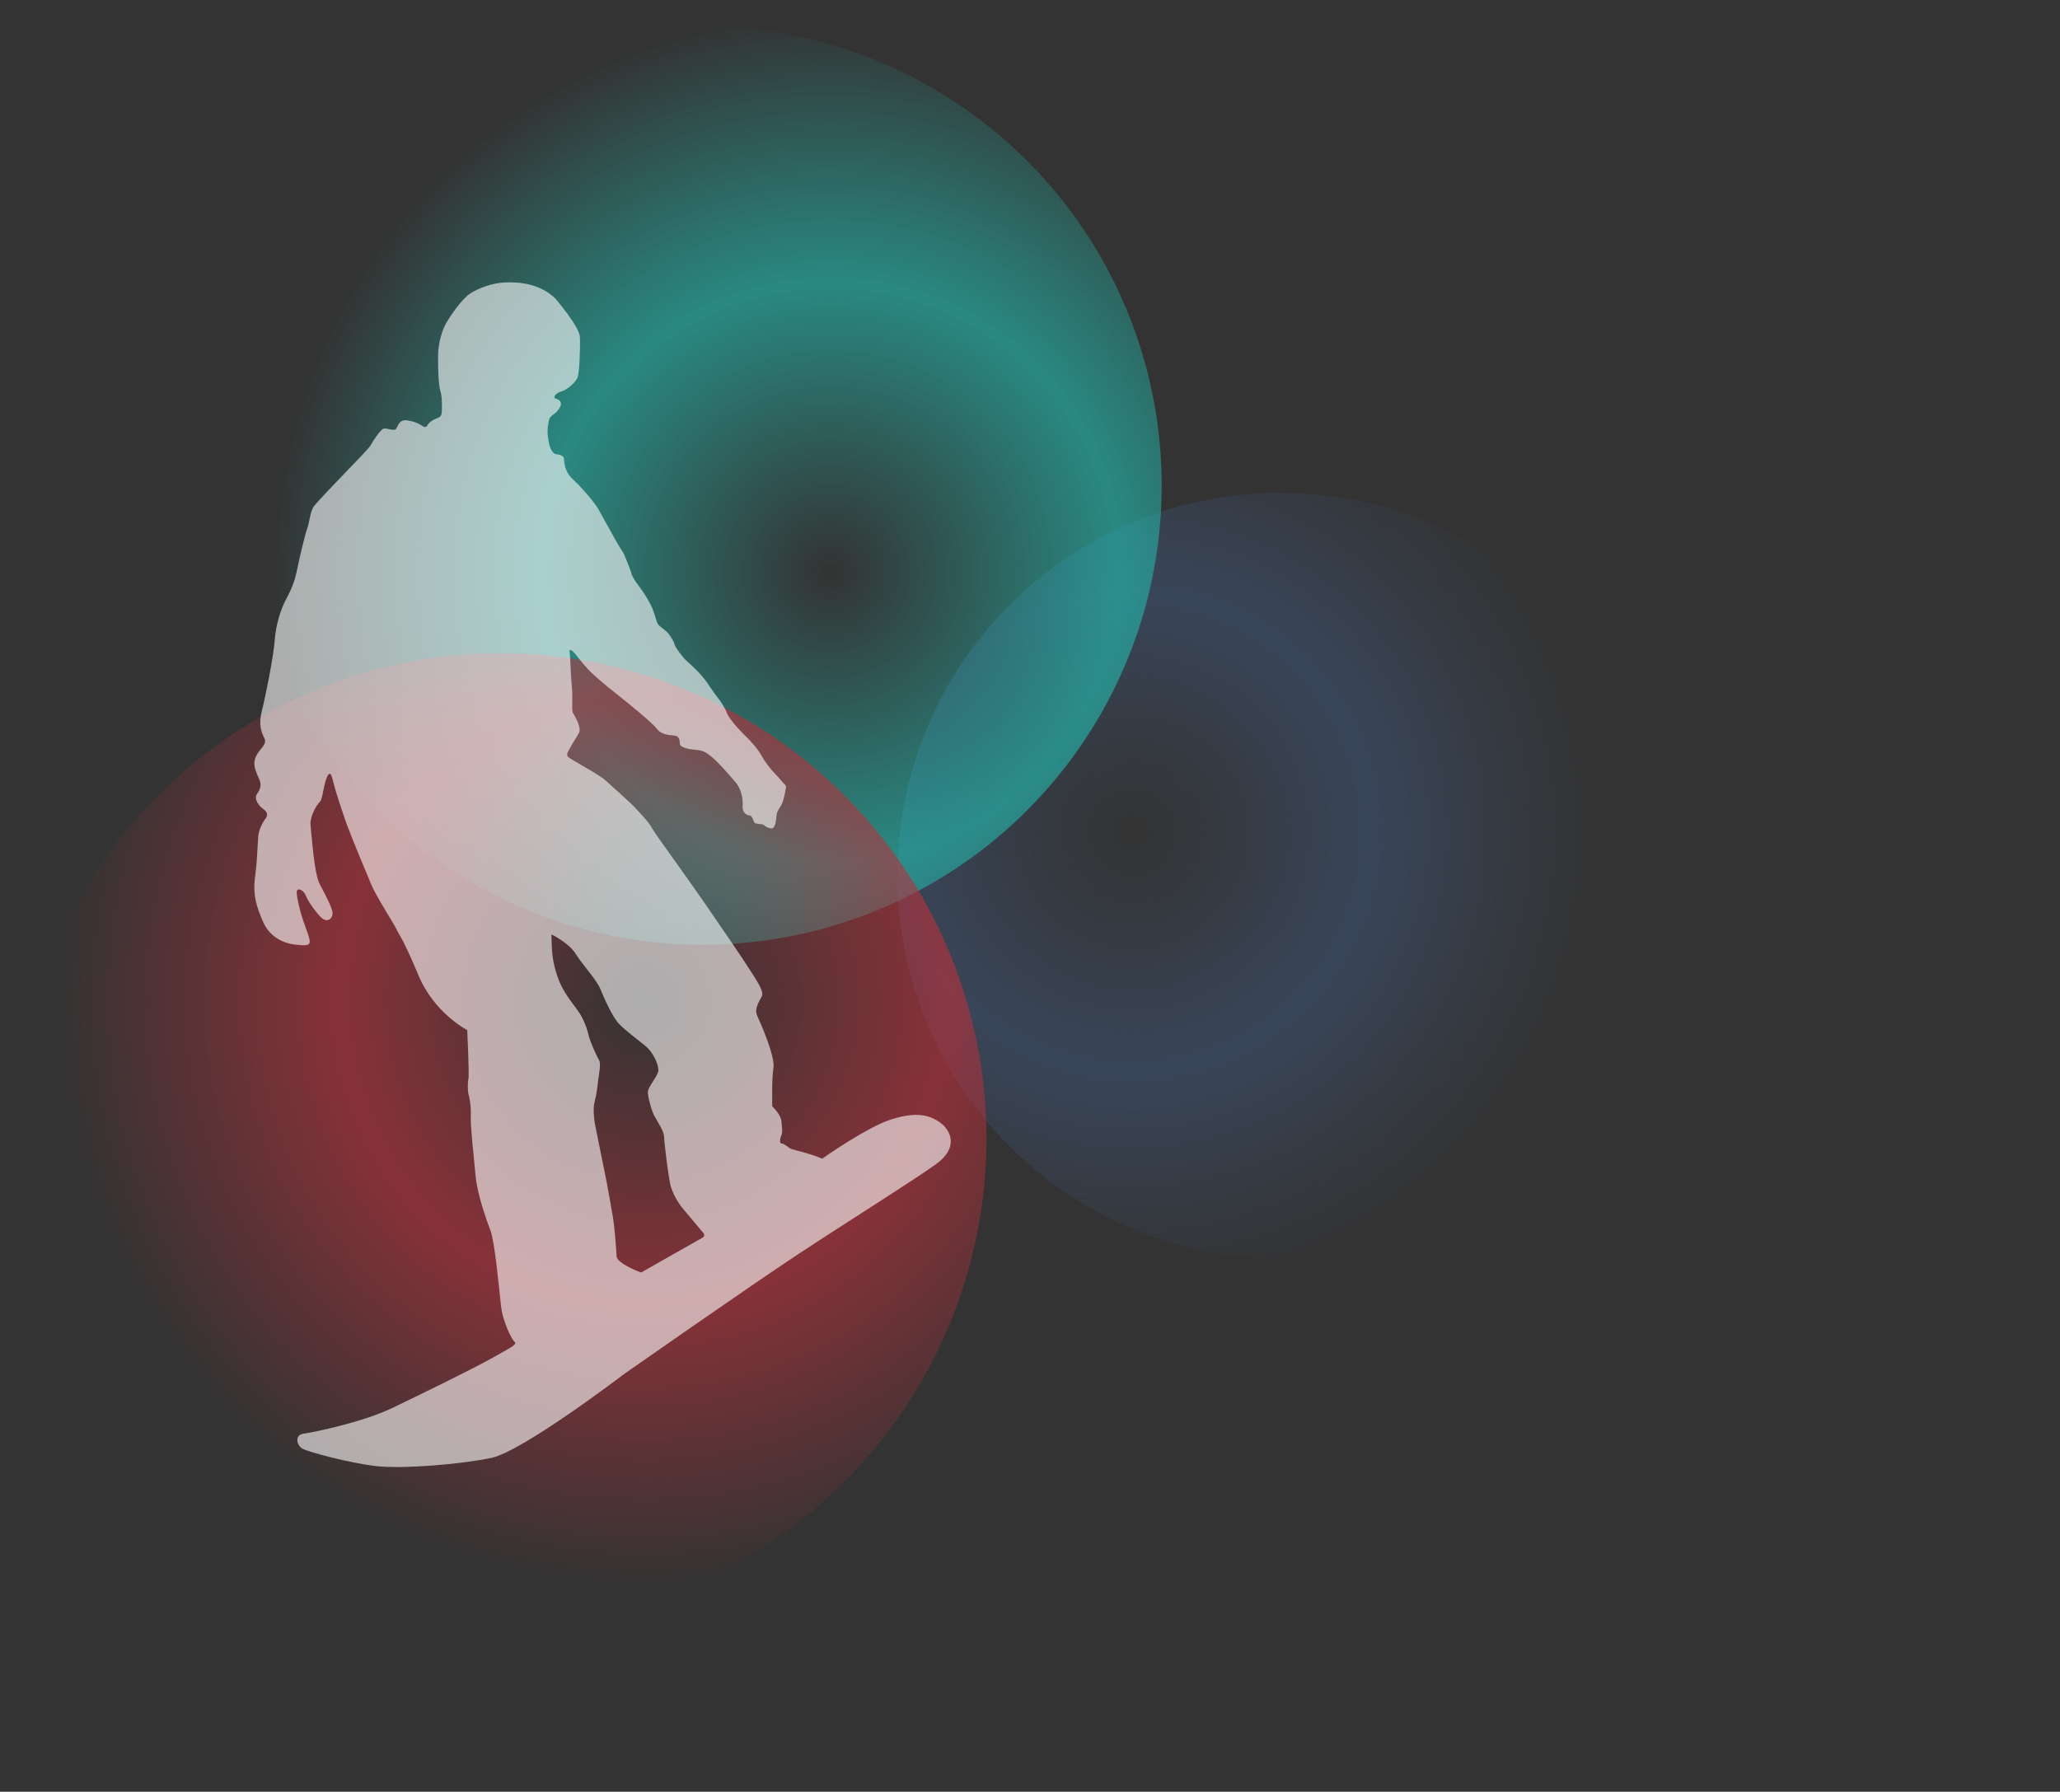
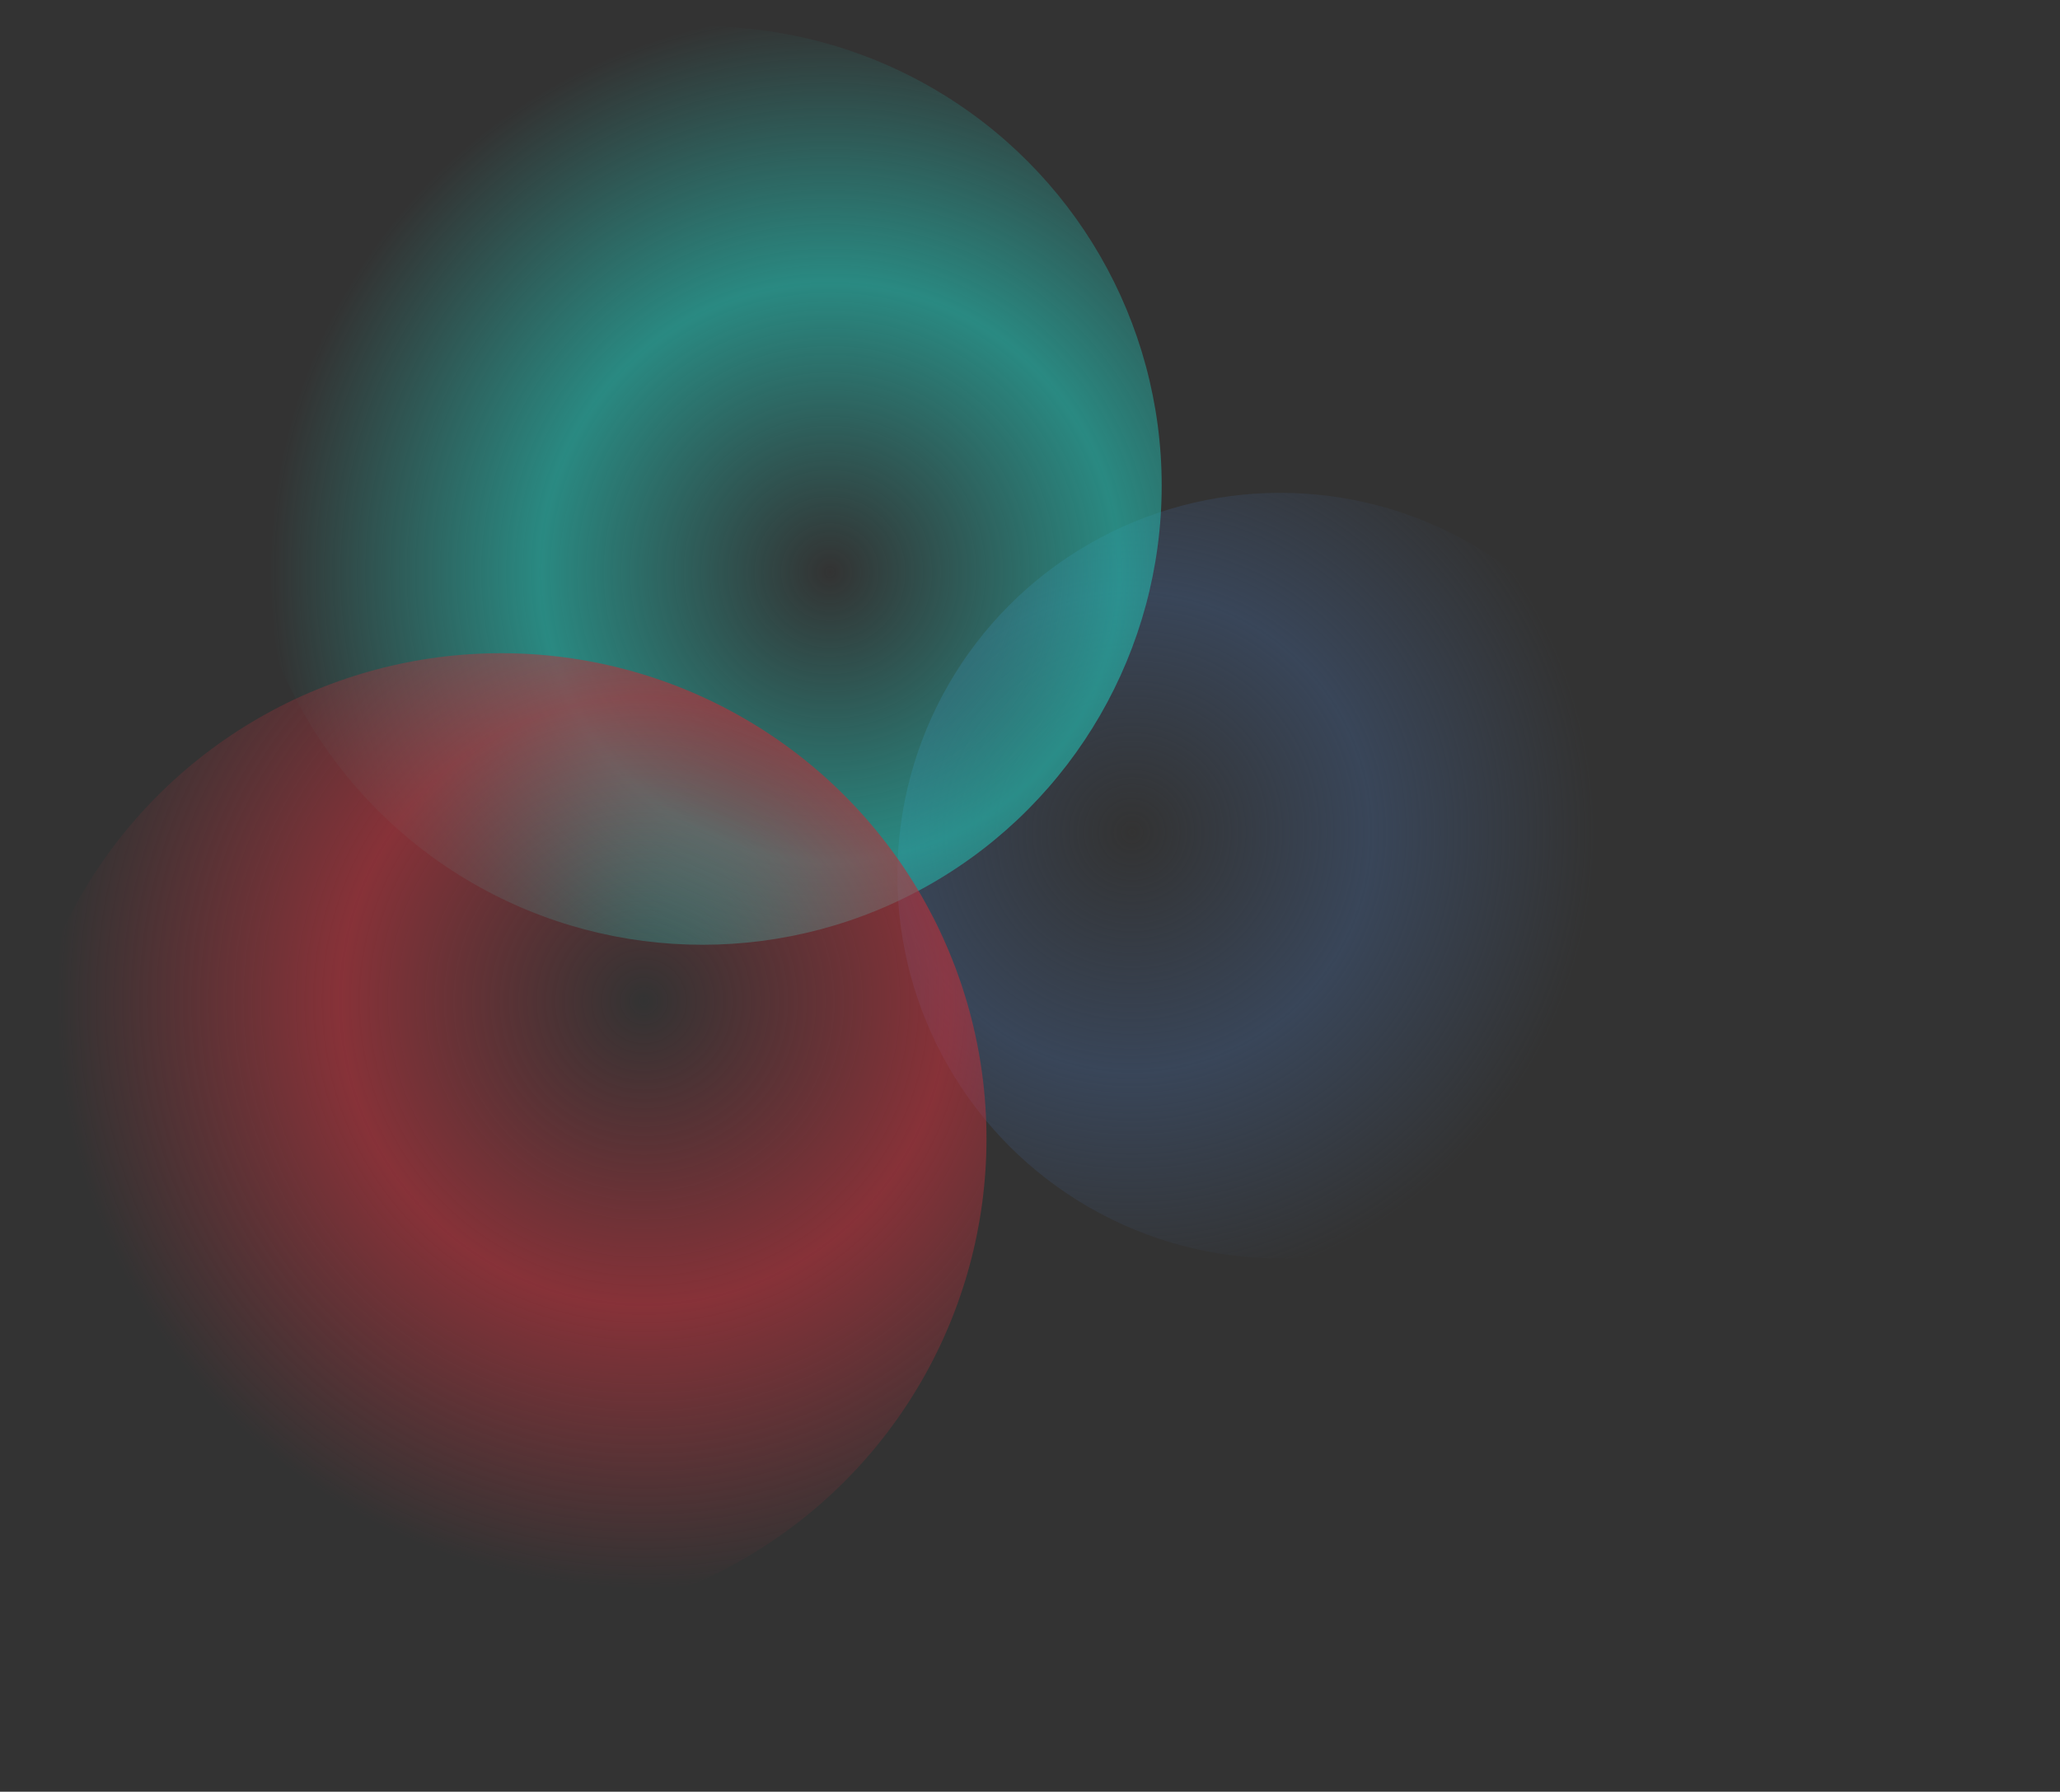
<svg xmlns="http://www.w3.org/2000/svg" version="1.1" id="Layer_1" x="0px" y="0px" width="876px" height="762px" viewBox="0 0 876 762" style="enable-background:new 0 0 876 762;" xml:space="preserve">
  <rect x="0" y="0" width="876" height="762" fill="#333333" stroke="none" />
  <style type="text/css">
	.st0{fill-rule:evenodd;clip-rule:evenodd;fill:url(#SVGID_1_);}
	.st1{fill-rule:evenodd;clip-rule:evenodd;fill:url(#SVGID_00000140702604547111094820000011604823751844891064_);}
	.st2{fill-rule:evenodd;clip-rule:evenodd;fill:url(#SVGID_00000083801089684022772190000008274330755463443619_);}
	.st3{opacity:0.6;fill-rule:evenodd;clip-rule:evenodd;fill:#FFFFFF;}
</style>
  <radialGradient id="SVGID_1_" cx="3879.37" cy="169.64" r="0.576" gradientTransform="matrix(343.041 25.672 25.672 -343.041 -1334648.25 -41043.215)" gradientUnits="userSpaceOnUse">
    <stop offset="0" style="stop-color:#3C506E;stop-opacity:0" />
    <stop offset="0.517" style="stop-color:#3C506E;stop-opacity:0.64" />
    <stop offset="1" style="stop-color:#3C506E;stop-opacity:0" />
  </radialGradient>
  <circle class="st0" cx="544.4" cy="372.4" r="162.8" />
  <radialGradient id="SVGID_00000035501983866726349470000004429196618252365714_" cx="3881.368" cy="174.837" r="0.691" gradientTransform="matrix(-310.265 -148.565 -148.565 310.265 1230582.375 522637.781)" gradientUnits="userSpaceOnUse">
    <stop offset="0" style="stop-color:#24BAAE;stop-opacity:0" />
    <stop offset="0.517" style="stop-color:#24BAAE;stop-opacity:0.64" />
    <stop offset="1" style="stop-color:#24BAAE;stop-opacity:0" />
  </radialGradient>
  <circle style="fill-rule:evenodd;clip-rule:evenodd;fill:url(#SVGID_00000035501983866726349470000004429196618252365714_);" cx="298.7" cy="206.5" r="195.3" />
  <radialGradient id="SVGID_00000049918721965641591230000004885091371969057977_" cx="3885.157" cy="163.294" r="0.73" gradientTransform="matrix(-188.329 287.868 287.868 188.329 684947.375 -1148733.625)" gradientUnits="userSpaceOnUse">
    <stop offset="0" style="stop-color:#B6313B;stop-opacity:0" />
    <stop offset="0.517" style="stop-color:#B6313B;stop-opacity:0.64" />
    <stop offset="1" style="stop-color:#B6313B;stop-opacity:0" />
  </radialGradient>
  <circle style="fill-rule:evenodd;clip-rule:evenodd;fill:url(#SVGID_00000049918721965641591230000004885091371969057977_);" cx="213.1" cy="484.2" r="206.4" />
-   <path class="st3" d="M234.6,401.1c0.1,3,0.2,7.7,2.5,14.3c2.2,6.6,6.5,11.3,8.9,14.8c2.4,3.5,3.7,7.4,4.4,10.4  c0.7,2.9,3.6,9,4.4,10.4c0.8,1.4-0.1,5.9-0.5,8.9c-0.3,3-0.7,5.8-1.5,8.9c-0.8,3.1,0,8.6,0.5,10.8c0.5,2.2,3.1,15.6,3.9,19.2  c0.8,3.6,3,16.4,3.5,19.2c0.5,2.8,1.4,13.2,1.5,16.3c0.1,3.1,10.4,6.9,10.4,6.9s24.4-13.8,26.1-14.8c1.7-1,0-2.5,0-2.5  s-4.9-5.8-7.9-9.4c-3-3.6-4.4-6.6-5.4-9.4c-1-2.8-3-19.6-3-21.7c0-2.1-2.6-6.1-3.9-8.4c-1.4-2.3-2.9-8.1-3-10.4  c-0.1-2.2,3.9-6.5,4.4-8.9c0.5-2.4-2-7.8-4.9-10.4c-2.9-2.5-9-6.9-11.8-9.9c-2.8-2.9-6.3-10.9-7.9-14.8c-1.6-3.9-7.3-9.9-10.4-14.8  c-3-4.9-10.4-8.4-10.4-8.4S234.5,398.1,234.6,401.1z M112.4,313.9c-1.4-2.7-2.5-6.1-1-11.8c1.5-5.8,4.9-22.8,5.4-29.6  c0.5-6.8,2.5-13.5,5.4-18.7c2.9-5.3,3.8-9.8,4.4-12.8c0.6-3,2.9-12.9,3.9-15.8c1.1-2.9,1.4-7.8,3-9.9c1.5-2,11-11.9,14.3-15.3  c3.3-3.4,9.2-9.4,9.9-10.8c0.7-1.4,4.1-6.5,5.4-6.9c1.3-0.4,4.7,1.3,5.4,0c0.8-1.3,1.3-4.1,4.9-3.5c3.6,0.6,5.6,1.9,6.4,2.5  c0.8,0.5,1.6,0.4,2-0.5c0.4-0.9,1.8-1.9,3-2.5c1.2-0.5,2.8-0.8,3-2.5c0.2-1.6,0.3-6.9-0.5-9.4c-0.8-2.5-1.1-9.2-1-15.3  c0.1-6,2-11.2,3.5-13.8c1.5-2.6,6.4-9.9,9.9-12.3c3.5-2.4,9.7-4.7,15.3-4.9c5.6-0.2,14.5,0.4,21.2,6.9c0,0,10.2,11.9,10.4,16.3  c0.2,4.4-0.2,15.3-1,17.3c-0.8,1.9-4.3,5.2-6.9,5.9c-2.6,0.7-3.6,2.6-2.5,3c1.2,0.3,3.6,1.3,1.5,4.4c-2.2,3.1-3.8,2.3-4.4,5.4  c-0.6,3.2-0.6,5.1,0,8.4c0.6,3.3,1.7,5.1,3,5.4c1.3,0.3,3.4,0.4,3.5,2c0.1,1.6,0.5,5.7,3.5,8.4c2.9,2.7,9.2,9.5,11.3,13.3  c2.1,3.8,5.3,9.6,7.4,13.3c2.1,3.7,2.8,4.4,3.5,5.9c0.7,1.6,2.9,7.1,3,7.9c0.1,0.8,1.7,3.4,2.5,4.4c0.8,1,4.9,6.7,6.4,10.4  c1.5,3.7,1.8,6.1,2.5,6.9c0.6,0.8,3.6,2.8,4.4,3.9c0.8,1.1,2.4,3.5,2.5,4.4c0,0.9,3.3,5.4,4.9,6.9c1.6,1.5,6.1,5.3,8.9,9.4  c2.8,4.1,4,5.8,4.9,6.9c1,1.1,3.2,4.8,3.5,5.9c0.2,1.1,3.3,5.3,6.9,8.9c3.7,3.5,6.7,7.1,7.9,9.4c1.2,2.3,3.6,5.5,5.9,7.9  c2.4,2.4,3,3.5,3.5,3.9c0.5,0.5,1.2,0.9,1,2c-0.2,1.1-1,5.9-2,7.4c-1,1.5-1.9,2.8-2,4.4c-0.1,1.6-0.5,5.4-2,5.4c-1.5,0-3-1-3.5-1.5  c-0.4-0.5-3.5-0.2-3.9-1c-0.5-0.8-1-3-2-3c-0.9,0-3.2-0.9-3-3.9c0.2-3-0.4-7.5-3.5-10.8c-3-3.4-7.4-8.6-10.4-10.8  c-2.9-2.2-3.9-2.2-6.9-2.5c-3-0.3-5.8-1.1-5.9-2.5c-0.1-1.3,0-3.3-2.5-3.5c-2.4-0.2-5.5-0.4-7.4-3c-1.9-2.5-12-10.7-15.3-13.3  s-7.8-6.2-11.3-9.4c-3.5-3.1-6.2-6.8-7.9-8.9c-1.7-2.1-2.8-2.2-2.5-1c0.3,1.3,0.5,10.1,1,15.3c0.5,5.2-0.3,9.5,0.5,10.8  c0.8,1.3,3.7,6.2,2.5,8.4c-1.2,2.2-2.7,4.3-3.5,5.9c-0.8,1.6-2.3,3.2-1,4.4c1.3,1.2,13,7.3,15.8,9.9c2.8,2.5,10.1,9.1,11.8,10.8  c1.7,1.8,6.8,7.1,7.9,9.4c1.1,2.2,14.2,20,22.2,31.6c8,11.6,16.8,24.5,19.7,29.1c2.9,4.6,5.8,8.8,4.9,10.8c-0.9,2-3.4,5.2-2,8.4  c1.5,3.2,7.7,17.4,6.9,22.2c-0.8,4.8-0.5,16.3-0.5,16.3s3.7,3.5,3.9,6.4c0.2,2.9,0.6,4.7,0,5.9c-0.6,1.3-0.9,3.6,0,3.5  c0.9-0.1,2.6,1.4,3.5,2c0.9,0.6,4.2,1.2,8.4,2.5c4.2,1.3,5.4,2,5.4,2s19-13.5,29.6-16.8c10.5-3.3,16.2-1.8,20.7,1.5  c4.5,3.3,7.9,10.7-2,17.7c-9.9,7.1-36.8,23.9-58.2,38c-21.4,14.1-74.5,51.3-74.5,51.3s-42.9,32.7-56.2,35.5  c-13.3,2.8-37.8,4.8-49.3,3.5c-11.5-1.4-28.6-6-31.1-7.4c-2.5-1.4-3.4-5.9,0.5-6.4c3.8-0.5,24.4-4.6,37.5-10.8  c13.1-6.3,34-16.5,42.4-21.2c8.4-4.7,11-6,9.9-6.9c-1.1-0.9-5.1-8.3-5.9-15.8c-0.8-7.5-2.6-26.7-4.4-31.6  c-1.8-4.8-5.6-15.1-6.4-23.7c-0.8-8.6-2.2-20.9-2-25.1c0.2-4.3-0.7-8.5-1-9.4c-0.3-0.9-0.4-5.2,0-6.4c0.4-1.2-0.5-20.7-0.5-20.7  s-14-7.2-20.7-23.2c-6.7-16-8.3-17.3-9.4-19.7c-1.1-2.4-8.9-14.4-10.8-19.2c-2-4.8-8.5-20.3-10.4-25.6c-1.9-5.3-4.7-13.9-5.4-16.8  c-0.8-2.9-1.4-6.7-3-3c-1.6,3.7-1.7,9.2-3,10.4c-1.2,1.2-4.5,6.2-3.9,10.4c0.5,4.1,1.4,19.9,3.9,24.7c2.5,4.7,5.8,10.8,5.4,12.8  c-0.4,2-2,3.1-3.9,2c-1.9-1.1-6.3-7.1-7.4-9.9c-1.1-2.8-4-3.7-3.9-1.5c0,2.3,1.4,8.1,2.5,11.3c1,3.2,3.2,8.3,3,9.9  c-0.2,1.5-2.1,1.5-6.4,1c-4.3-0.5-10.4-2.9-13.3-9.4c-2.9-6.5-4.6-11.7-3.5-19.7c1.1-8,1-15.9,1.5-18.2c0.5-2.4,2.1-5.3,3-6.4  c0.8-1.1,1-2.5-1-3.9c-2-1.4-3.8-4.1-3-5.9c0.9-1.8,2.9-3.4,1-7.4c-1.9-4-2.5-6.6-1-9.4C110.4,318.5,113.8,316.5,112.4,313.9z" />
</svg>